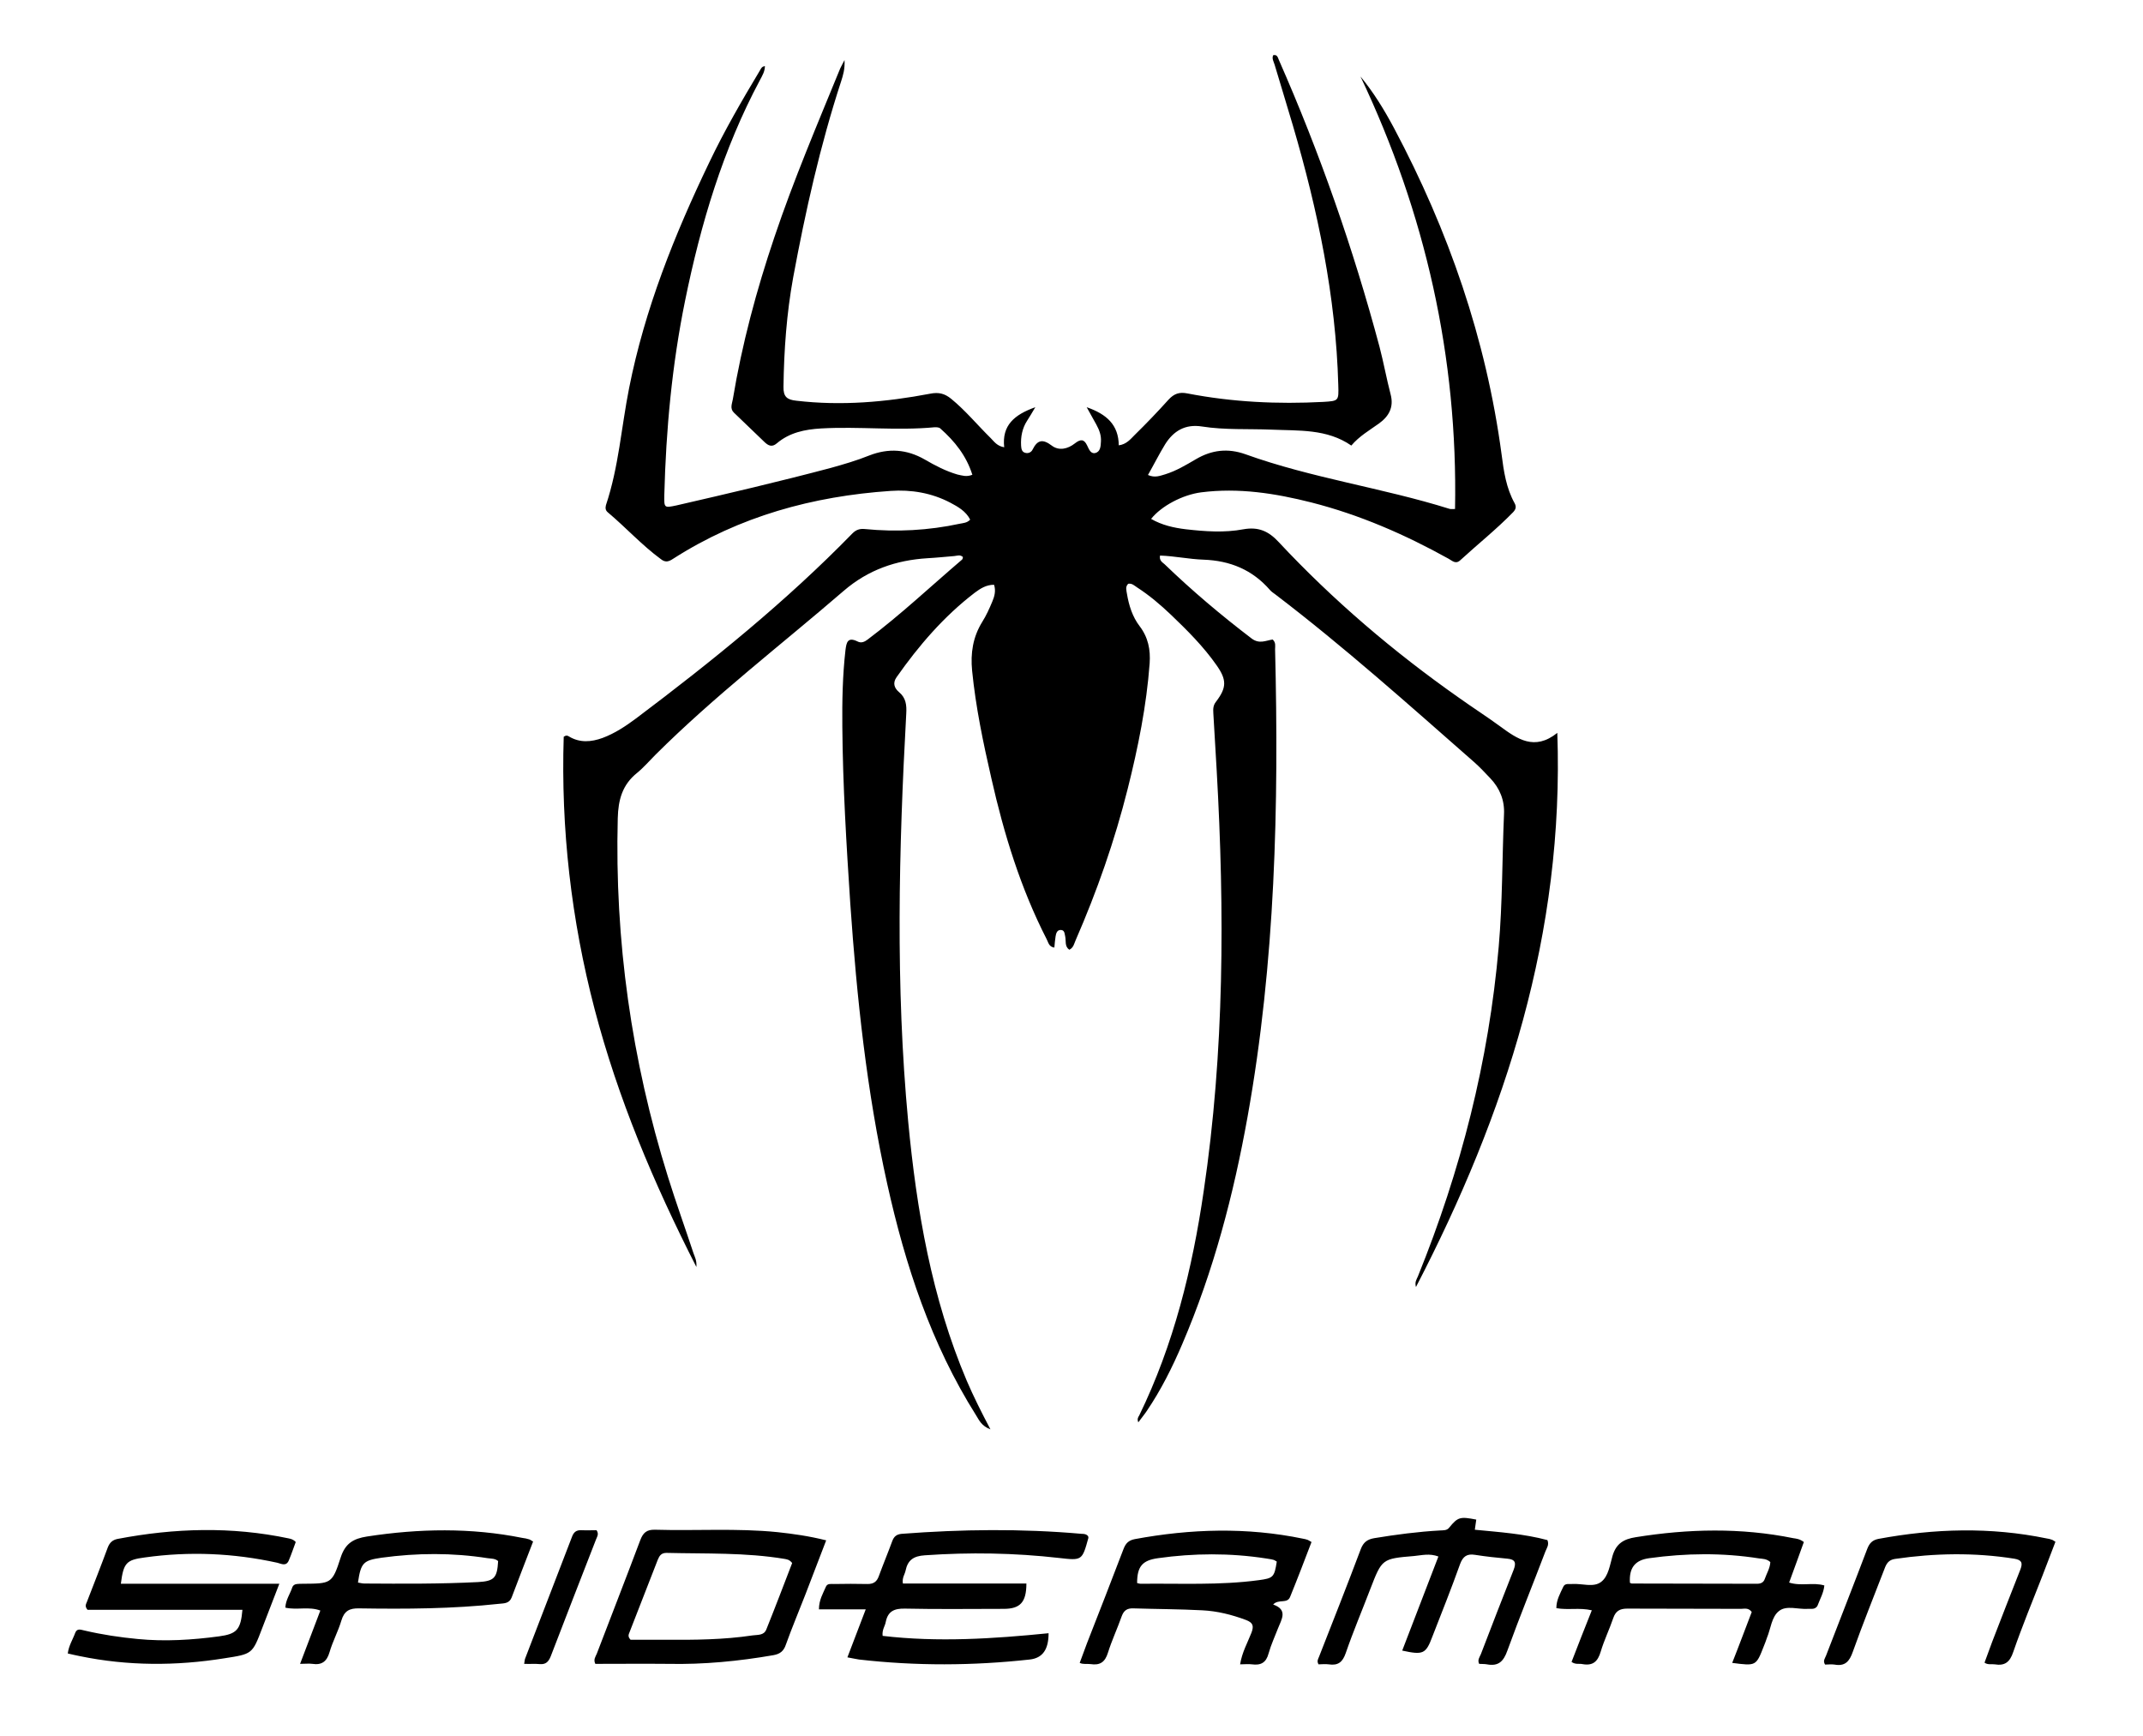
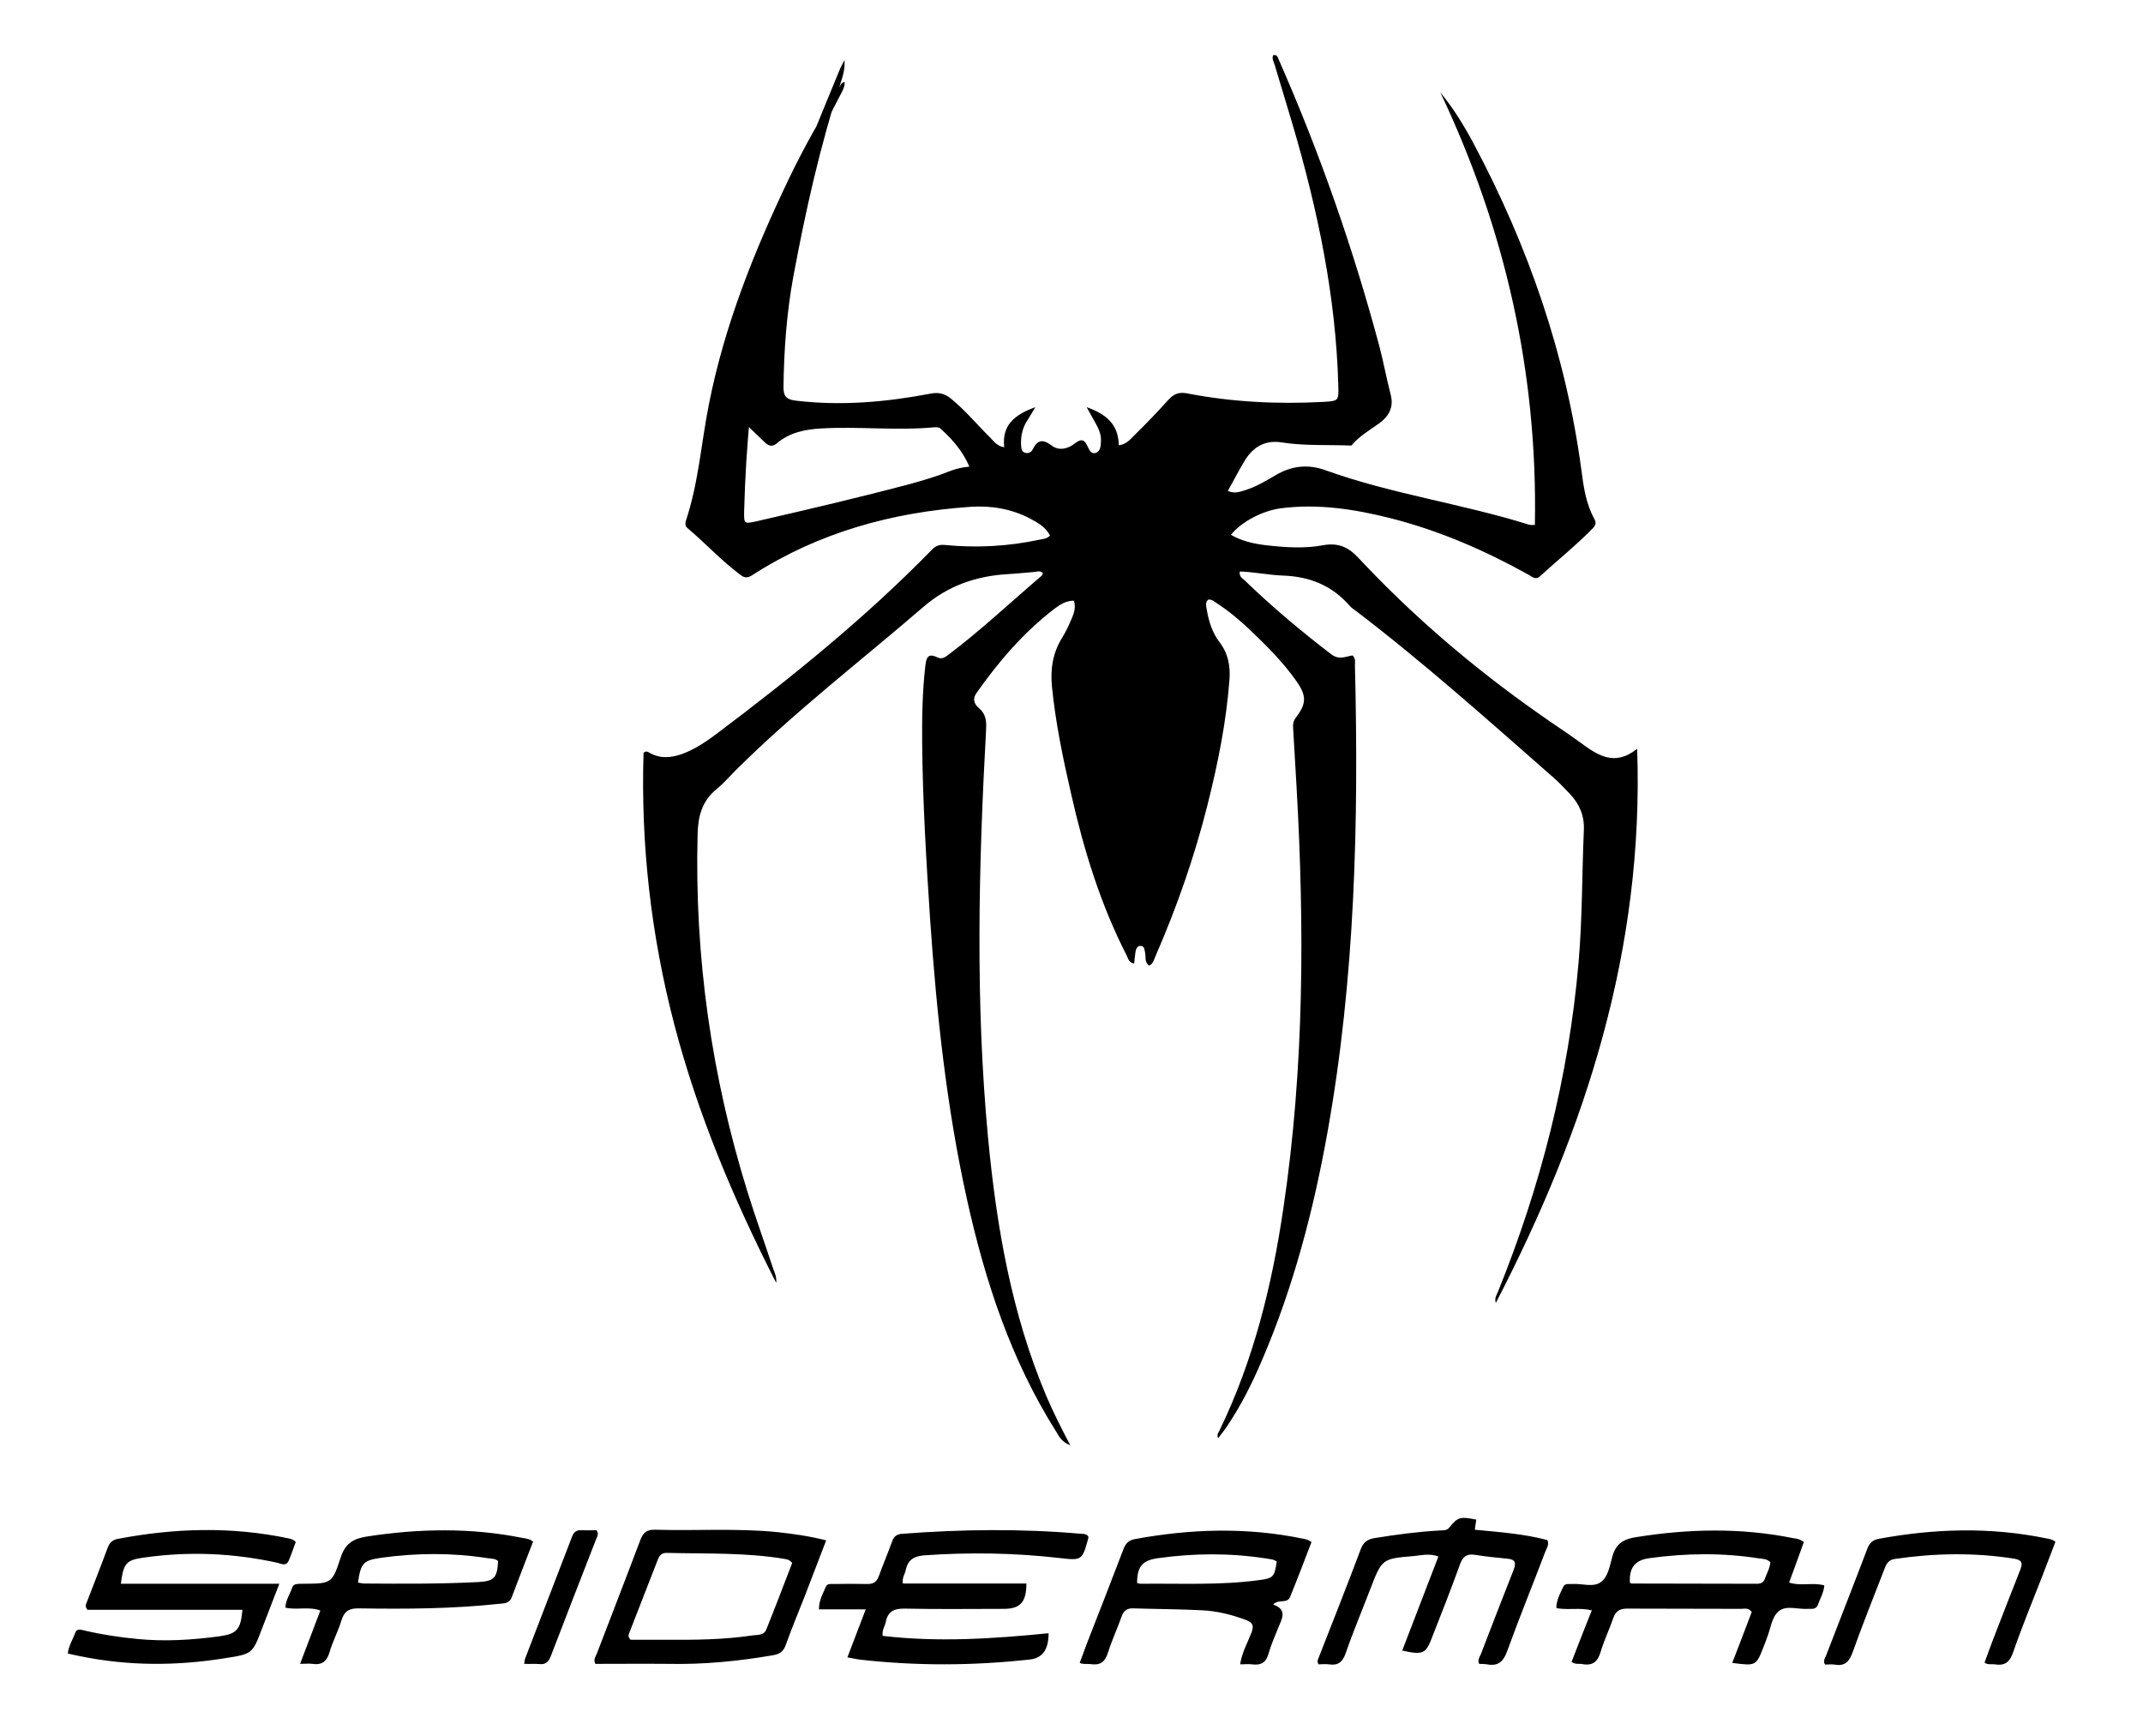
<svg xmlns="http://www.w3.org/2000/svg" version="1.1" id="Layer_1" x="0px" y="0px" viewBox="0 0 888.4 719.5" style="enable-background:new 0 0 888.4 719.5;" xml:space="preserve">
  <g>
-     <path d="M403.1,196.8c-2.5-7.9-7.3-13.9-13.3-19.2c-0.5-0.5-1.6-0.5-2.3-0.5c-15.7,1.5-31.4-0.4-47.1,0.5   c-6.8,0.4-13.1,1.7-18.4,6.2c-2,1.7-3.5,0.9-5-0.5c-4.3-4.1-8.5-8.2-12.8-12.3c-1.7-1.7-0.7-3.7-0.4-5.5   c3.8-22.9,9.8-45.2,17.2-67.1c8-23.8,17.8-46.8,27.3-70c0.4-0.9,0.9-1.7,1.8-3.5c0.2,3.8-0.6,6.3-1.4,8.8   c-8.7,26.6-14.8,53.9-19.9,81.4c-2.7,14.9-3.8,30-4,45.2c-0.1,4.2,1.5,5.4,5.3,5.8c18.7,2.2,37.1,0.6,55.5-2.9   c3.5-0.7,6-0.1,8.7,2.1c6,4.9,10.9,10.9,16.4,16.3c1.4,1.4,2.6,3.3,5.6,3.8c-1-9.1,4.2-13.5,12.9-16.6c-1.5,2.5-2.4,4.1-3.4,5.6   c-2,3.1-2.7,6.6-2.5,10.3c0.1,1.2,0.2,2.6,1.7,3c1.4,0.4,2.6-0.3,3.1-1.4c2-4,4.2-4.4,7.9-1.6c3,2.3,6.7,1.4,9.6-0.9   c2.3-1.8,3.8-1.9,5.1,0.9c0.7,1.4,1.4,3.5,3.3,3.1c2.2-0.5,2.3-2.8,2.4-4.7c0.2-2.6-0.7-4.9-1.9-7.1c-1.2-2.1-2.3-4.2-4-7.2   c8.3,2.9,13.2,7.3,13.3,15.8c3.2-0.4,4.9-2.6,6.6-4.3c4.8-4.7,9.5-9.6,14-14.6c2.3-2.5,4.5-3.3,7.9-2.6c18.6,3.6,37.4,4.5,56.3,3.5   c6.4-0.4,6.4-0.4,6.2-7c-1-36.7-8.5-72.4-18.8-107.5c-2.5-8.5-5.1-16.9-7.6-25.3c-0.4-1.3-1.2-2.5-0.6-3.9c1.6-0.4,1.9,0.8,2.3,1.8   c17,38.6,30.9,78.3,41.8,119.1c1.7,6.5,2.9,13.2,4.6,19.7c1.4,5.3-0.7,9.1-4.9,12.1c-3.9,2.8-8.1,5.2-11.4,9.1   c-10.1-7-21.8-6.1-33.1-6.6c-9.6-0.4-19.3,0.2-28.8-1.3c-6.9-1.1-11.8,1.8-15.3,7.4c-2.5,4.1-4.6,8.3-7.1,12.7   c2.9,1.3,5.1,0.3,7.2-0.3c4.5-1.4,8.5-3.8,12.6-6.2c6.6-3.9,13.3-4.7,20.6-2.1c27.5,9.9,56.7,13.9,84.5,22.6   c0.5,0.2,1.1,0.1,2.4,0.1c1.2-63-12.3-122.6-39.2-179.3c5.5,6.7,9.9,13.9,13.9,21.4c22.6,42.5,38.2,87.4,44.6,135.3   c0.9,7,1.9,13.9,5.4,20.2c0.8,1.5,0.5,2.5-0.6,3.7c-6.9,7.1-14.7,13.3-22,20c-1.9,1.7-3.3,0.1-4.8-0.7c-18-10-36.8-18.2-56.8-23.3   c-15-3.8-30.2-6.2-45.8-4.2c-7.6,1-16.4,5.6-20.7,11c4.5,2.6,9.4,3.7,14.4,4.3c7.9,0.9,16,1.5,23.9,0c6.2-1.1,10.4,0.8,14.5,5.2   c22.6,24.2,47.7,45.6,74.9,64.7c5.6,4,11.4,7.7,17,11.8c7.1,5.2,14.2,10.3,23.7,2.7c2.9,83-21.3,157.8-58.6,229.7   c-0.6-2.1,0.3-3.2,0.8-4.4c17.8-43.9,29.4-89.3,33.5-136.6c1.6-18.3,1.4-36.6,2.2-54.9c0.3-5.8-1.7-10.8-5.7-15   c-2.2-2.3-4.3-4.6-6.7-6.7c-27-23.7-53.8-47.7-82.4-69.5c-0.8-0.6-1.6-1.1-2.2-1.8c-7.3-8.4-16.5-12.2-27.6-12.6   c-6-0.2-11.9-1.5-18-1.7c-0.4,2.1,1,2.8,1.9,3.6c11.4,11,23.5,21.2,36.1,30.8c3.2,2.4,5.9,0.8,8.7,0.4c1.4,1.3,1,2.7,1,4   c1.6,64.9,0.1,129.7-11.4,193.8c-5.8,32.3-14.1,64-27.1,94.3c-4.1,9.6-8.8,19-14.7,27.7c-1,1.5-2.2,2.9-3.5,4.7   c-0.6-1.5,0-2.2,0.4-2.9c14.3-29.4,22-60.7,26.7-92.9c8.6-57.9,8.7-116,5.4-174.3c-0.4-8-1-15.9-1.4-23.9c-0.1-1.7-0.1-3.2,1.1-4.7   c4.5-5.9,4.5-9.1,0.2-15.2c-5.4-7.7-12-14.3-18.8-20.8c-4.4-4.2-9-8.1-14.1-11.4c-1.1-0.7-2.1-1.8-3.7-1.5   c-1.3,1.3-0.7,2.8-0.5,4.2c0.8,4.8,2.3,9.5,5.2,13.3c3.6,4.7,4.6,9.8,4.2,15.5c-1.3,17.6-4.8,34.9-9.1,52   c-5.4,21.5-12.7,42.4-21.6,62.8c-0.6,1.3-0.8,3-2.6,3.9c-2-1.4-1.3-3.6-1.7-5.5c-0.3-1.2-0.2-2.7-1.9-2.7c-1.5,0-1.9,1.4-2.1,2.7   c-0.2,1.5-0.4,3-0.5,4.6c-2.3-0.3-2.5-2.2-3.2-3.5c-10.8-21.1-17.7-43.6-22.9-66.6c-3.4-14.8-6.5-29.6-8-44.7   c-0.7-7.2,0.3-13.9,4.2-20.2c1.7-2.7,3-5.6,4.2-8.5c0.9-2.1,1.5-4.4,0.7-6.9c-3.3,0-5.7,1.6-8,3.3c-12.8,9.8-23.2,21.9-32.4,35   c-1.7,2.4-1,4.5,1,6.2c2.9,2.4,3.2,5.4,3,8.9c-3.1,56.4-4.5,112.8,0.8,169.1c3.5,36.8,9.7,73.1,24.3,107.5c2.8,6.5,6,12.9,9.8,20.1   c-3.7-1.4-4.7-3.8-6-5.9c-18.6-29.5-29.3-62.1-36.8-95.9c-8.5-38.3-12.6-77.1-15.3-116.1c-1.6-24.4-3.1-48.9-3.3-73.4   c-0.1-10.6,0.1-21.2,1.3-31.7c0.4-3.2,0.9-5.6,5-3.6c1.5,0.8,2.9,0.2,4.2-0.8c13.7-10.3,26.1-22,39.1-33.1c0.3-0.2,0.3-0.7,0.4-1.1   c-1.2-1.1-2.4-0.5-3.6-0.4c-3.7,0.3-7.4,0.7-11.1,0.9c-13,0.8-24.6,4.8-34.7,13.5c-26.2,22.6-53.6,43.6-78.1,68   c-2.5,2.5-4.9,5.3-7.6,7.5c-6.1,4.9-7.8,11.1-8,18.8c-1.3,50.7,5.7,100.2,20.8,148.6c3.3,10.6,7.1,21.1,10.6,31.7   c0.5,1.5,1.4,2.9,1.2,5.7c-17.8-34.9-32.5-69.9-42.2-106.9c-9.7-37.1-14-74.8-12.8-112.9c1-0.7,1.6-0.5,2.2-0.1   c4.5,2.7,9.2,2.3,13.9,0.6c5.1-1.9,9.6-4.9,13.9-8.1c31.5-23.7,62.1-48.4,89.7-76.7c1.5-1.5,3-2,5.1-1.8   c13.2,1.3,26.4,0.6,39.4-2.2c1.4-0.3,3-0.3,4.3-1.7c-1.8-3.5-5-5.3-8.2-7c-7.8-4.1-16.3-5.5-24.8-4.9   c-32.2,2.2-62.6,10.5-90.1,28.1c-1.8,1.2-3.2,1.7-5.1,0.2c-7.9-5.8-14.5-13.1-22-19.4c-1-0.8-1.1-1.8-0.8-3   c5.3-15.8,6.4-32.4,9.6-48.5c6.5-32.8,18.8-63.5,33.2-93.5c6.3-13.2,13.6-25.8,21.1-38.3c0.4-0.7,0.7-1.5,2-1.7c0,2.2-1.1,4-2,5.7   c-15.4,28.8-24.6,59.7-31.1,91.6c-5.4,26.5-7.9,53.3-8.6,80.4c-0.1,5.5-0.1,5.5,5.1,4.4c21.3-4.9,42.7-9.9,63.8-15.5   c5.4-1.5,10.9-3.1,16.1-5.2c8-3.1,15.5-2.6,23,1.7c4.3,2.5,8.7,4.8,13.5,6.2C398.9,197.1,400.6,197.8,403.1,196.8z M448.4,635.8   c-24.9-2.2-49.7-1.9-74.6,0c-2.1,0.2-3.2,1.1-3.9,3c-1.8,4.9-3.8,9.7-5.6,14.6c-0.8,2.2-2.1,3.2-4.6,3.2c-4.7-0.1-9.4-0.1-14,0   c-1.2,0-2.7-0.3-3.3,1.1c-1.2,2.8-2.9,5.5-2.9,9.4c6.4,0,12.4,0,19.4,0c-2.7,7.1-5.1,13.4-7.6,19.9c2.2,0.4,3.5,0.7,4.8,0.9   c23.6,2.7,47.2,2.6,70.8,0c5.3-0.6,7.8-4.1,7.8-10.9c-22.9,2.3-45.9,3.8-68.8,1.1c-0.3-2.6,1-4,1.3-5.8c0.9-4.4,3.5-5.6,8-5.5   c13.6,0.3,27.2,0.1,40.9,0.1c6.8,0,9.4-2.7,9.4-10.5c-17.1,0-34.2,0-51.2,0c-0.4-2.4,0.8-3.8,1.1-5.3c0.9-4.4,3.3-6.1,8-6.4   c18.6-1.3,37.1-1,55.6,1.1c9.6,1.1,9.6,1.1,12.2-8.3c0-0.1,0-0.3-0.1-0.7C450.4,635.9,449.4,635.8,448.4,635.8z M119.7,637.7   c-23.7-5-47.3-4.3-70.9,0.2c-2.1,0.4-3.3,1.5-4.1,3.5c-2.8,7.6-5.8,15.2-8.7,22.7c-0.3,0.8-1,1.7,0.3,3.2c21.1,0,42.6,0,64.2,0   c-0.7,8.2-2.3,10-9.7,11c-11.2,1.5-22.4,2.2-33.7,1.1c-7.4-0.7-14.7-1.8-22-3.5c-1.5-0.3-3.1-1.1-3.9,0.9c-1,2.8-2.7,5.3-3.1,8.6   c1.8,0.4,3.4,0.8,5,1.1c19.9,4.1,39.9,4.1,59.9,0.9c11.6-1.8,11.6-1.7,15.7-12.5c2.3-5.9,4.5-11.7,7.1-18.4c-22.5,0-44.1,0-65.7,0   c1.1-8.7,2.3-9.9,9.9-10.9c18.5-2.6,36.8-1.8,55,2.2c1.6,0.4,3.6,1.6,4.7-0.9c1.1-2.6,2-5.3,2.9-7.7   C121.6,638.1,120.6,637.9,119.7,637.7z M651.5,688.9c1.7,1.2,3.2,0.6,4.5,0.9c4.4,0.8,6.4-1.1,7.6-5.2c1.4-4.7,3.6-9.2,5.2-13.9   c1-2.9,2.7-3.9,5.8-3.9c15.7,0.1,31.4,0,47.1,0.1c1.4,0,3.1-0.6,4.5,1.3c-1.3,3.4-2.7,7-4,10.5c-1.3,3.5-2.7,7-4.1,10.6   c9.9,1.3,9.9,1.3,13.1-6.9c0.5-1.2,0.9-2.3,1.3-3.5c1.6-3.8,1.9-8.7,5-11.1c3.1-2.5,8-0.6,12-0.9c0.5,0,1.1,0,1.7,0   c1,0,1.9-0.5,2.3-1.4c1-2.7,2.5-5.2,2.8-8.3c-4.7-1.4-9.6,0.4-14.6-1.2c2.1-5.8,4.2-11.4,6.1-16.8c-1.7-1.3-3.1-1.4-4.4-1.6   c-21.7-4.4-43.5-3.9-65.3-0.4c-5.1,0.8-8.1,2.7-9.6,7.7c-1.1,3.8-1.7,8.5-4.7,10.8c-3.2,2.5-8,0.6-12,0.9c-1.3,0.1-3-0.4-3.7,1.1   c-1.3,2.8-2.9,5.5-2.9,8.9c4.8,0.9,9.5-0.3,14.7,0.9C656.9,674.9,654.2,682,651.5,688.9z M731.6,654.5c-0.5,1.5-1.7,2-3.2,2   c-17.3,0-34.6-0.1-51.9-0.1c-0.3,0-0.5-0.2-0.8-0.3c-0.4-6.2,2.1-9.4,8-10.2c15.2-2.1,30.4-2.3,45.6,0.1c1.5,0.2,3,0.1,4.6,1.5   C733.8,650,732.4,652.2,731.6,654.5z M452.1,689.8c3.9,0.6,6-0.8,7.2-4.7c1.6-5.1,3.9-10,5.7-15.1c0.9-2.5,2.3-3.4,4.9-3.3   c9.5,0.3,19,0.3,28.5,0.8c6.2,0.3,12.2,1.8,18.1,4c2.9,1.1,3.4,2.4,2.3,5.3c-1.6,4.1-3.9,8.1-4.7,13.1c1.9,0,3.4-0.2,4.9,0   c3.7,0.5,5.9-0.7,6.9-4.5c1-3.6,2.6-7,3.9-10.4c1.5-3.8,4.2-7.7-2-9.9c2.2-2.4,5.8-0.2,7-3.1c3.1-7.6,6-15.2,8.9-22.8   c-0.9-0.5-1.3-0.8-1.6-0.9c-0.6-0.2-1.3-0.4-2-0.5c-23.2-4.8-46.5-4.1-69.7,0.2c-2.5,0.5-3.7,1.7-4.6,4   c-5,13.1-10.1,26.2-15.2,39.2c-1,2.6-2,5.3-3,8.1C449.1,690,450.6,689.6,452.1,689.8z M521.9,655c-16.3,2.2-32.7,1.3-49,1.5   c-0.5,0-1-0.2-1.5-0.3c0-6.9,2.2-9.4,8.6-10.3c14.9-2.1,29.9-2.2,44.8,0.1c1.1,0.2,2.2,0.3,3.2,0.6c0.4,0.1,0.7,0.4,1.3,0.7   C528.3,653.8,527.8,654.2,521.9,655z M322.3,635.1c-16.9-1.7-33.8-0.5-50.7-1c-3.5-0.1-5,1.2-6.2,4.4c-5.9,15.7-12,31.3-18,47   c-0.5,1.2-1.5,2.4-0.6,4.2c10,0,20.2-0.1,30.3,0c14.6,0.3,29.1-1.1,43.5-3.6c2.8-0.5,4.3-1.7,5.2-4.4c2.5-7,5.4-13.8,8.1-20.8   c2.8-7.3,5.6-14.6,8.6-22.4C335.3,636.7,328.8,635.8,322.3,635.1z M317.7,675.4c-1,2.6-3.6,2.2-5.7,2.5c-12,1.8-24.1,1.9-36.3,1.8   c-4.9,0-9.8,0-14.3,0c-1-1.1-0.9-1.8-0.7-2.4c4-10.3,8-20.5,12-30.8c0.7-1.7,1.5-2.8,3.6-2.8c16.4,0.4,32.8-0.2,49,2.5   c0.9,0.2,1.9,0.2,3.1,1.7C324.9,657,321.4,666.2,317.7,675.4z M219.4,638.1c-0.9-0.3-1.9-0.5-2.8-0.6c-21.4-4.3-42.9-3.9-64.4-0.6   c-5.8,0.9-9.1,2.9-11,8.8c-3.5,10.9-4,10.7-15.6,10.8c-0.8,0-1.7,0-2.5,0.1c-0.9,0.1-1.6,0.5-1.9,1.3c-0.9,2.8-2.8,5.3-2.9,8.5   c4.8,1.1,9.7-0.6,14.5,1.2c-2.8,7.4-5.5,14.4-8.4,22.1c2.2,0,3.7-0.2,5.1,0c3.9,0.6,6-1,7.1-4.8c1.3-4.5,3.6-8.7,4.9-13.1   c1.2-4,3.3-5.2,7.4-5.1c19.4,0.3,38.8,0.2,58.1-1.9c2-0.2,4.1-0.1,5.1-2.6c2.9-7.7,5.9-15.4,8.9-23.2   C220.1,638.5,219.8,638.2,219.4,638.1z M158.2,645.7c14.7-2,29.3-2.1,44,0.2c1.5,0.2,3.1,0.1,4.3,1.2c-0.4,7-1.6,8.3-8.3,8.7   c-15.7,0.8-31.4,0.7-47.1,0.6c-0.8,0-1.6-0.2-2.7-0.4C149.6,647.7,150.7,646.8,158.2,645.7z M600.8,633.2c-1,1.3-2.4,1.1-3.7,1.2   c-9.2,0.5-18.3,1.7-27.4,3.2c-2.9,0.5-4.5,1.7-5.6,4.6c-5.6,14.9-11.5,29.8-17.3,44.6c-0.3,0.8-1,1.7-0.2,3.1c1.3,0,2.8-0.2,4.2,0   c3.9,0.6,5.8-0.9,7.1-4.7c3.1-9,6.8-17.7,10.2-26.6c4.8-12.4,4.8-12.5,18.1-13.6c3.2-0.3,6.4-1.2,10.1,0.2c-5.1,13.2-10,26-15,39   c8.7,1.9,9.8,1.4,12.5-5.8c3.9-10,7.9-20,11.5-30.1c1.2-3.2,2.9-4.3,6.1-3.8c4.5,0.7,9,1.2,13.5,1.6c3.3,0.3,3.7,1.7,2.6,4.6   c-4.6,11.6-9.1,23.3-13.6,35c-0.5,1.2-1.5,2.4-0.7,4c1,0.1,2.2,0,3.2,0.2c4.8,0.9,6.9-1.2,8.5-5.7c5-13.8,10.6-27.5,15.8-41.2   c0.5-1.3,1.6-2.6,0.8-4.6c-9.7-2.6-19.8-3.3-30.1-4.3c0.2-1.6,0.4-2.8,0.6-4.2C605.3,628.6,604.4,628.8,600.8,633.2z M826.9,689.9   c4.2,0.7,6.3-0.9,7.7-5.1c3.7-10.7,8-21.1,12.1-31.6c1.8-4.7,3.6-9.4,5.4-14.1c-0.7-0.4-1-0.7-1.3-0.8c-0.8-0.3-1.6-0.5-2.4-0.6   c-23.3-4.8-46.5-4.1-69.7,0.2c-2.5,0.5-3.7,1.8-4.6,4.1c-5.6,14.8-11.4,29.5-17.1,44.3c-0.4,1.1-1.4,2.1-0.4,3.7   c1.2,0,2.6-0.2,3.9,0c4.4,0.8,6.2-1.3,7.6-5.3c4.1-11.5,8.7-22.9,13.1-34.3c0.8-2.2,1.7-3.8,4.4-4.2c16.5-2.4,32.9-2.7,49.4-0.1   c2.9,0.5,3.7,1.5,2.6,4.4c-4,10-7.8,20-11.7,30c-1.1,2.9-2.2,5.9-3.2,8.7C824.1,690.2,825.6,689.7,826.9,689.9z M223.8,689.8   c2.5,0.2,3.6-1,4.5-3.2c6.2-16.2,12.5-32.3,18.8-48.5c0.4-1.1,1.3-2.2,0.2-3.8c-1.9,0-4.1,0.1-6.3,0c-2.2-0.1-3.2,0.9-3.9,2.8   c-6.4,16.8-13,33.6-19.4,50.4c-0.2,0.5-0.2,1-0.4,2.2C219.8,689.8,221.8,689.6,223.8,689.8z" />
+     <path d="M403.1,196.8c-2.5-7.9-7.3-13.9-13.3-19.2c-0.5-0.5-1.6-0.5-2.3-0.5c-15.7,1.5-31.4-0.4-47.1,0.5   c-6.8,0.4-13.1,1.7-18.4,6.2c-2,1.7-3.5,0.9-5-0.5c-4.3-4.1-8.5-8.2-12.8-12.3c-1.7-1.7-0.7-3.7-0.4-5.5   c3.8-22.9,9.8-45.2,17.2-67.1c8-23.8,17.8-46.8,27.3-70c0.4-0.9,0.9-1.7,1.8-3.5c0.2,3.8-0.6,6.3-1.4,8.8   c-8.7,26.6-14.8,53.9-19.9,81.4c-2.7,14.9-3.8,30-4,45.2c-0.1,4.2,1.5,5.4,5.3,5.8c18.7,2.2,37.1,0.6,55.5-2.9   c3.5-0.7,6-0.1,8.7,2.1c6,4.9,10.9,10.9,16.4,16.3c1.4,1.4,2.6,3.3,5.6,3.8c-1-9.1,4.2-13.5,12.9-16.6c-1.5,2.5-2.4,4.1-3.4,5.6   c-2,3.1-2.7,6.6-2.5,10.3c0.1,1.2,0.2,2.6,1.7,3c1.4,0.4,2.6-0.3,3.1-1.4c2-4,4.2-4.4,7.9-1.6c3,2.3,6.7,1.4,9.6-0.9   c2.3-1.8,3.8-1.9,5.1,0.9c0.7,1.4,1.4,3.5,3.3,3.1c2.2-0.5,2.3-2.8,2.4-4.7c0.2-2.6-0.7-4.9-1.9-7.1c-1.2-2.1-2.3-4.2-4-7.2   c8.3,2.9,13.2,7.3,13.3,15.8c3.2-0.4,4.9-2.6,6.6-4.3c4.8-4.7,9.5-9.6,14-14.6c2.3-2.5,4.5-3.3,7.9-2.6c18.6,3.6,37.4,4.5,56.3,3.5   c6.4-0.4,6.4-0.4,6.2-7c-1-36.7-8.5-72.4-18.8-107.5c-2.5-8.5-5.1-16.9-7.6-25.3c-0.4-1.3-1.2-2.5-0.6-3.9c1.6-0.4,1.9,0.8,2.3,1.8   c17,38.6,30.9,78.3,41.8,119.1c1.7,6.5,2.9,13.2,4.6,19.7c1.4,5.3-0.7,9.1-4.9,12.1c-3.9,2.8-8.1,5.2-11.4,9.1   c-9.6-0.4-19.3,0.2-28.8-1.3c-6.9-1.1-11.8,1.8-15.3,7.4c-2.5,4.1-4.6,8.3-7.1,12.7   c2.9,1.3,5.1,0.3,7.2-0.3c4.5-1.4,8.5-3.8,12.6-6.2c6.6-3.9,13.3-4.7,20.6-2.1c27.5,9.9,56.7,13.9,84.5,22.6   c0.5,0.2,1.1,0.1,2.4,0.1c1.2-63-12.3-122.6-39.2-179.3c5.5,6.7,9.9,13.9,13.9,21.4c22.6,42.5,38.2,87.4,44.6,135.3   c0.9,7,1.9,13.9,5.4,20.2c0.8,1.5,0.5,2.5-0.6,3.7c-6.9,7.1-14.7,13.3-22,20c-1.9,1.7-3.3,0.1-4.8-0.7c-18-10-36.8-18.2-56.8-23.3   c-15-3.8-30.2-6.2-45.8-4.2c-7.6,1-16.4,5.6-20.7,11c4.5,2.6,9.4,3.7,14.4,4.3c7.9,0.9,16,1.5,23.9,0c6.2-1.1,10.4,0.8,14.5,5.2   c22.6,24.2,47.7,45.6,74.9,64.7c5.6,4,11.4,7.7,17,11.8c7.1,5.2,14.2,10.3,23.7,2.7c2.9,83-21.3,157.8-58.6,229.7   c-0.6-2.1,0.3-3.2,0.8-4.4c17.8-43.9,29.4-89.3,33.5-136.6c1.6-18.3,1.4-36.6,2.2-54.9c0.3-5.8-1.7-10.8-5.7-15   c-2.2-2.3-4.3-4.6-6.7-6.7c-27-23.7-53.8-47.7-82.4-69.5c-0.8-0.6-1.6-1.1-2.2-1.8c-7.3-8.4-16.5-12.2-27.6-12.6   c-6-0.2-11.9-1.5-18-1.7c-0.4,2.1,1,2.8,1.9,3.6c11.4,11,23.5,21.2,36.1,30.8c3.2,2.4,5.9,0.8,8.7,0.4c1.4,1.3,1,2.7,1,4   c1.6,64.9,0.1,129.7-11.4,193.8c-5.8,32.3-14.1,64-27.1,94.3c-4.1,9.6-8.8,19-14.7,27.7c-1,1.5-2.2,2.9-3.5,4.7   c-0.6-1.5,0-2.2,0.4-2.9c14.3-29.4,22-60.7,26.7-92.9c8.6-57.9,8.7-116,5.4-174.3c-0.4-8-1-15.9-1.4-23.9c-0.1-1.7-0.1-3.2,1.1-4.7   c4.5-5.9,4.5-9.1,0.2-15.2c-5.4-7.7-12-14.3-18.8-20.8c-4.4-4.2-9-8.1-14.1-11.4c-1.1-0.7-2.1-1.8-3.7-1.5   c-1.3,1.3-0.7,2.8-0.5,4.2c0.8,4.8,2.3,9.5,5.2,13.3c3.6,4.7,4.6,9.8,4.2,15.5c-1.3,17.6-4.8,34.9-9.1,52   c-5.4,21.5-12.7,42.4-21.6,62.8c-0.6,1.3-0.8,3-2.6,3.9c-2-1.4-1.3-3.6-1.7-5.5c-0.3-1.2-0.2-2.7-1.9-2.7c-1.5,0-1.9,1.4-2.1,2.7   c-0.2,1.5-0.4,3-0.5,4.6c-2.3-0.3-2.5-2.2-3.2-3.5c-10.8-21.1-17.7-43.6-22.9-66.6c-3.4-14.8-6.5-29.6-8-44.7   c-0.7-7.2,0.3-13.9,4.2-20.2c1.7-2.7,3-5.6,4.2-8.5c0.9-2.1,1.5-4.4,0.7-6.9c-3.3,0-5.7,1.6-8,3.3c-12.8,9.8-23.2,21.9-32.4,35   c-1.7,2.4-1,4.5,1,6.2c2.9,2.4,3.2,5.4,3,8.9c-3.1,56.4-4.5,112.8,0.8,169.1c3.5,36.8,9.7,73.1,24.3,107.5c2.8,6.5,6,12.9,9.8,20.1   c-3.7-1.4-4.7-3.8-6-5.9c-18.6-29.5-29.3-62.1-36.8-95.9c-8.5-38.3-12.6-77.1-15.3-116.1c-1.6-24.4-3.1-48.9-3.3-73.4   c-0.1-10.6,0.1-21.2,1.3-31.7c0.4-3.2,0.9-5.6,5-3.6c1.5,0.8,2.9,0.2,4.2-0.8c13.7-10.3,26.1-22,39.1-33.1c0.3-0.2,0.3-0.7,0.4-1.1   c-1.2-1.1-2.4-0.5-3.6-0.4c-3.7,0.3-7.4,0.7-11.1,0.9c-13,0.8-24.6,4.8-34.7,13.5c-26.2,22.6-53.6,43.6-78.1,68   c-2.5,2.5-4.9,5.3-7.6,7.5c-6.1,4.9-7.8,11.1-8,18.8c-1.3,50.7,5.7,100.2,20.8,148.6c3.3,10.6,7.1,21.1,10.6,31.7   c0.5,1.5,1.4,2.9,1.2,5.7c-17.8-34.9-32.5-69.9-42.2-106.9c-9.7-37.1-14-74.8-12.8-112.9c1-0.7,1.6-0.5,2.2-0.1   c4.5,2.7,9.2,2.3,13.9,0.6c5.1-1.9,9.6-4.9,13.9-8.1c31.5-23.7,62.1-48.4,89.7-76.7c1.5-1.5,3-2,5.1-1.8   c13.2,1.3,26.4,0.6,39.4-2.2c1.4-0.3,3-0.3,4.3-1.7c-1.8-3.5-5-5.3-8.2-7c-7.8-4.1-16.3-5.5-24.8-4.9   c-32.2,2.2-62.6,10.5-90.1,28.1c-1.8,1.2-3.2,1.7-5.1,0.2c-7.9-5.8-14.5-13.1-22-19.4c-1-0.8-1.1-1.8-0.8-3   c5.3-15.8,6.4-32.4,9.6-48.5c6.5-32.8,18.8-63.5,33.2-93.5c6.3-13.2,13.6-25.8,21.1-38.3c0.4-0.7,0.7-1.5,2-1.7c0,2.2-1.1,4-2,5.7   c-15.4,28.8-24.6,59.7-31.1,91.6c-5.4,26.5-7.9,53.3-8.6,80.4c-0.1,5.5-0.1,5.5,5.1,4.4c21.3-4.9,42.7-9.9,63.8-15.5   c5.4-1.5,10.9-3.1,16.1-5.2c8-3.1,15.5-2.6,23,1.7c4.3,2.5,8.7,4.8,13.5,6.2C398.9,197.1,400.6,197.8,403.1,196.8z M448.4,635.8   c-24.9-2.2-49.7-1.9-74.6,0c-2.1,0.2-3.2,1.1-3.9,3c-1.8,4.9-3.8,9.7-5.6,14.6c-0.8,2.2-2.1,3.2-4.6,3.2c-4.7-0.1-9.4-0.1-14,0   c-1.2,0-2.7-0.3-3.3,1.1c-1.2,2.8-2.9,5.5-2.9,9.4c6.4,0,12.4,0,19.4,0c-2.7,7.1-5.1,13.4-7.6,19.9c2.2,0.4,3.5,0.7,4.8,0.9   c23.6,2.7,47.2,2.6,70.8,0c5.3-0.6,7.8-4.1,7.8-10.9c-22.9,2.3-45.9,3.8-68.8,1.1c-0.3-2.6,1-4,1.3-5.8c0.9-4.4,3.5-5.6,8-5.5   c13.6,0.3,27.2,0.1,40.9,0.1c6.8,0,9.4-2.7,9.4-10.5c-17.1,0-34.2,0-51.2,0c-0.4-2.4,0.8-3.8,1.1-5.3c0.9-4.4,3.3-6.1,8-6.4   c18.6-1.3,37.1-1,55.6,1.1c9.6,1.1,9.6,1.1,12.2-8.3c0-0.1,0-0.3-0.1-0.7C450.4,635.9,449.4,635.8,448.4,635.8z M119.7,637.7   c-23.7-5-47.3-4.3-70.9,0.2c-2.1,0.4-3.3,1.5-4.1,3.5c-2.8,7.6-5.8,15.2-8.7,22.7c-0.3,0.8-1,1.7,0.3,3.2c21.1,0,42.6,0,64.2,0   c-0.7,8.2-2.3,10-9.7,11c-11.2,1.5-22.4,2.2-33.7,1.1c-7.4-0.7-14.7-1.8-22-3.5c-1.5-0.3-3.1-1.1-3.9,0.9c-1,2.8-2.7,5.3-3.1,8.6   c1.8,0.4,3.4,0.8,5,1.1c19.9,4.1,39.9,4.1,59.9,0.9c11.6-1.8,11.6-1.7,15.7-12.5c2.3-5.9,4.5-11.7,7.1-18.4c-22.5,0-44.1,0-65.7,0   c1.1-8.7,2.3-9.9,9.9-10.9c18.5-2.6,36.8-1.8,55,2.2c1.6,0.4,3.6,1.6,4.7-0.9c1.1-2.6,2-5.3,2.9-7.7   C121.6,638.1,120.6,637.9,119.7,637.7z M651.5,688.9c1.7,1.2,3.2,0.6,4.5,0.9c4.4,0.8,6.4-1.1,7.6-5.2c1.4-4.7,3.6-9.2,5.2-13.9   c1-2.9,2.7-3.9,5.8-3.9c15.7,0.1,31.4,0,47.1,0.1c1.4,0,3.1-0.6,4.5,1.3c-1.3,3.4-2.7,7-4,10.5c-1.3,3.5-2.7,7-4.1,10.6   c9.9,1.3,9.9,1.3,13.1-6.9c0.5-1.2,0.9-2.3,1.3-3.5c1.6-3.8,1.9-8.7,5-11.1c3.1-2.5,8-0.6,12-0.9c0.5,0,1.1,0,1.7,0   c1,0,1.9-0.5,2.3-1.4c1-2.7,2.5-5.2,2.8-8.3c-4.7-1.4-9.6,0.4-14.6-1.2c2.1-5.8,4.2-11.4,6.1-16.8c-1.7-1.3-3.1-1.4-4.4-1.6   c-21.7-4.4-43.5-3.9-65.3-0.4c-5.1,0.8-8.1,2.7-9.6,7.7c-1.1,3.8-1.7,8.5-4.7,10.8c-3.2,2.5-8,0.6-12,0.9c-1.3,0.1-3-0.4-3.7,1.1   c-1.3,2.8-2.9,5.5-2.9,8.9c4.8,0.9,9.5-0.3,14.7,0.9C656.9,674.9,654.2,682,651.5,688.9z M731.6,654.5c-0.5,1.5-1.7,2-3.2,2   c-17.3,0-34.6-0.1-51.9-0.1c-0.3,0-0.5-0.2-0.8-0.3c-0.4-6.2,2.1-9.4,8-10.2c15.2-2.1,30.4-2.3,45.6,0.1c1.5,0.2,3,0.1,4.6,1.5   C733.8,650,732.4,652.2,731.6,654.5z M452.1,689.8c3.9,0.6,6-0.8,7.2-4.7c1.6-5.1,3.9-10,5.7-15.1c0.9-2.5,2.3-3.4,4.9-3.3   c9.5,0.3,19,0.3,28.5,0.8c6.2,0.3,12.2,1.8,18.1,4c2.9,1.1,3.4,2.4,2.3,5.3c-1.6,4.1-3.9,8.1-4.7,13.1c1.9,0,3.4-0.2,4.9,0   c3.7,0.5,5.9-0.7,6.9-4.5c1-3.6,2.6-7,3.9-10.4c1.5-3.8,4.2-7.7-2-9.9c2.2-2.4,5.8-0.2,7-3.1c3.1-7.6,6-15.2,8.9-22.8   c-0.9-0.5-1.3-0.8-1.6-0.9c-0.6-0.2-1.3-0.4-2-0.5c-23.2-4.8-46.5-4.1-69.7,0.2c-2.5,0.5-3.7,1.7-4.6,4   c-5,13.1-10.1,26.2-15.2,39.2c-1,2.6-2,5.3-3,8.1C449.1,690,450.6,689.6,452.1,689.8z M521.9,655c-16.3,2.2-32.7,1.3-49,1.5   c-0.5,0-1-0.2-1.5-0.3c0-6.9,2.2-9.4,8.6-10.3c14.9-2.1,29.9-2.2,44.8,0.1c1.1,0.2,2.2,0.3,3.2,0.6c0.4,0.1,0.7,0.4,1.3,0.7   C528.3,653.8,527.8,654.2,521.9,655z M322.3,635.1c-16.9-1.7-33.8-0.5-50.7-1c-3.5-0.1-5,1.2-6.2,4.4c-5.9,15.7-12,31.3-18,47   c-0.5,1.2-1.5,2.4-0.6,4.2c10,0,20.2-0.1,30.3,0c14.6,0.3,29.1-1.1,43.5-3.6c2.8-0.5,4.3-1.7,5.2-4.4c2.5-7,5.4-13.8,8.1-20.8   c2.8-7.3,5.6-14.6,8.6-22.4C335.3,636.7,328.8,635.8,322.3,635.1z M317.7,675.4c-1,2.6-3.6,2.2-5.7,2.5c-12,1.8-24.1,1.9-36.3,1.8   c-4.9,0-9.8,0-14.3,0c-1-1.1-0.9-1.8-0.7-2.4c4-10.3,8-20.5,12-30.8c0.7-1.7,1.5-2.8,3.6-2.8c16.4,0.4,32.8-0.2,49,2.5   c0.9,0.2,1.9,0.2,3.1,1.7C324.9,657,321.4,666.2,317.7,675.4z M219.4,638.1c-0.9-0.3-1.9-0.5-2.8-0.6c-21.4-4.3-42.9-3.9-64.4-0.6   c-5.8,0.9-9.1,2.9-11,8.8c-3.5,10.9-4,10.7-15.6,10.8c-0.8,0-1.7,0-2.5,0.1c-0.9,0.1-1.6,0.5-1.9,1.3c-0.9,2.8-2.8,5.3-2.9,8.5   c4.8,1.1,9.7-0.6,14.5,1.2c-2.8,7.4-5.5,14.4-8.4,22.1c2.2,0,3.7-0.2,5.1,0c3.9,0.6,6-1,7.1-4.8c1.3-4.5,3.6-8.7,4.9-13.1   c1.2-4,3.3-5.2,7.4-5.1c19.4,0.3,38.8,0.2,58.1-1.9c2-0.2,4.1-0.1,5.1-2.6c2.9-7.7,5.9-15.4,8.9-23.2   C220.1,638.5,219.8,638.2,219.4,638.1z M158.2,645.7c14.7-2,29.3-2.1,44,0.2c1.5,0.2,3.1,0.1,4.3,1.2c-0.4,7-1.6,8.3-8.3,8.7   c-15.7,0.8-31.4,0.7-47.1,0.6c-0.8,0-1.6-0.2-2.7-0.4C149.6,647.7,150.7,646.8,158.2,645.7z M600.8,633.2c-1,1.3-2.4,1.1-3.7,1.2   c-9.2,0.5-18.3,1.7-27.4,3.2c-2.9,0.5-4.5,1.7-5.6,4.6c-5.6,14.9-11.5,29.8-17.3,44.6c-0.3,0.8-1,1.7-0.2,3.1c1.3,0,2.8-0.2,4.2,0   c3.9,0.6,5.8-0.9,7.1-4.7c3.1-9,6.8-17.7,10.2-26.6c4.8-12.4,4.8-12.5,18.1-13.6c3.2-0.3,6.4-1.2,10.1,0.2c-5.1,13.2-10,26-15,39   c8.7,1.9,9.8,1.4,12.5-5.8c3.9-10,7.9-20,11.5-30.1c1.2-3.2,2.9-4.3,6.1-3.8c4.5,0.7,9,1.2,13.5,1.6c3.3,0.3,3.7,1.7,2.6,4.6   c-4.6,11.6-9.1,23.3-13.6,35c-0.5,1.2-1.5,2.4-0.7,4c1,0.1,2.2,0,3.2,0.2c4.8,0.9,6.9-1.2,8.5-5.7c5-13.8,10.6-27.5,15.8-41.2   c0.5-1.3,1.6-2.6,0.8-4.6c-9.7-2.6-19.8-3.3-30.1-4.3c0.2-1.6,0.4-2.8,0.6-4.2C605.3,628.6,604.4,628.8,600.8,633.2z M826.9,689.9   c4.2,0.7,6.3-0.9,7.7-5.1c3.7-10.7,8-21.1,12.1-31.6c1.8-4.7,3.6-9.4,5.4-14.1c-0.7-0.4-1-0.7-1.3-0.8c-0.8-0.3-1.6-0.5-2.4-0.6   c-23.3-4.8-46.5-4.1-69.7,0.2c-2.5,0.5-3.7,1.8-4.6,4.1c-5.6,14.8-11.4,29.5-17.1,44.3c-0.4,1.1-1.4,2.1-0.4,3.7   c1.2,0,2.6-0.2,3.9,0c4.4,0.8,6.2-1.3,7.6-5.3c4.1-11.5,8.7-22.9,13.1-34.3c0.8-2.2,1.7-3.8,4.4-4.2c16.5-2.4,32.9-2.7,49.4-0.1   c2.9,0.5,3.7,1.5,2.6,4.4c-4,10-7.8,20-11.7,30c-1.1,2.9-2.2,5.9-3.2,8.7C824.1,690.2,825.6,689.7,826.9,689.9z M223.8,689.8   c2.5,0.2,3.6-1,4.5-3.2c6.2-16.2,12.5-32.3,18.8-48.5c0.4-1.1,1.3-2.2,0.2-3.8c-1.9,0-4.1,0.1-6.3,0c-2.2-0.1-3.2,0.9-3.9,2.8   c-6.4,16.8-13,33.6-19.4,50.4c-0.2,0.5-0.2,1-0.4,2.2C219.8,689.8,221.8,689.6,223.8,689.8z" />
  </g>
</svg>